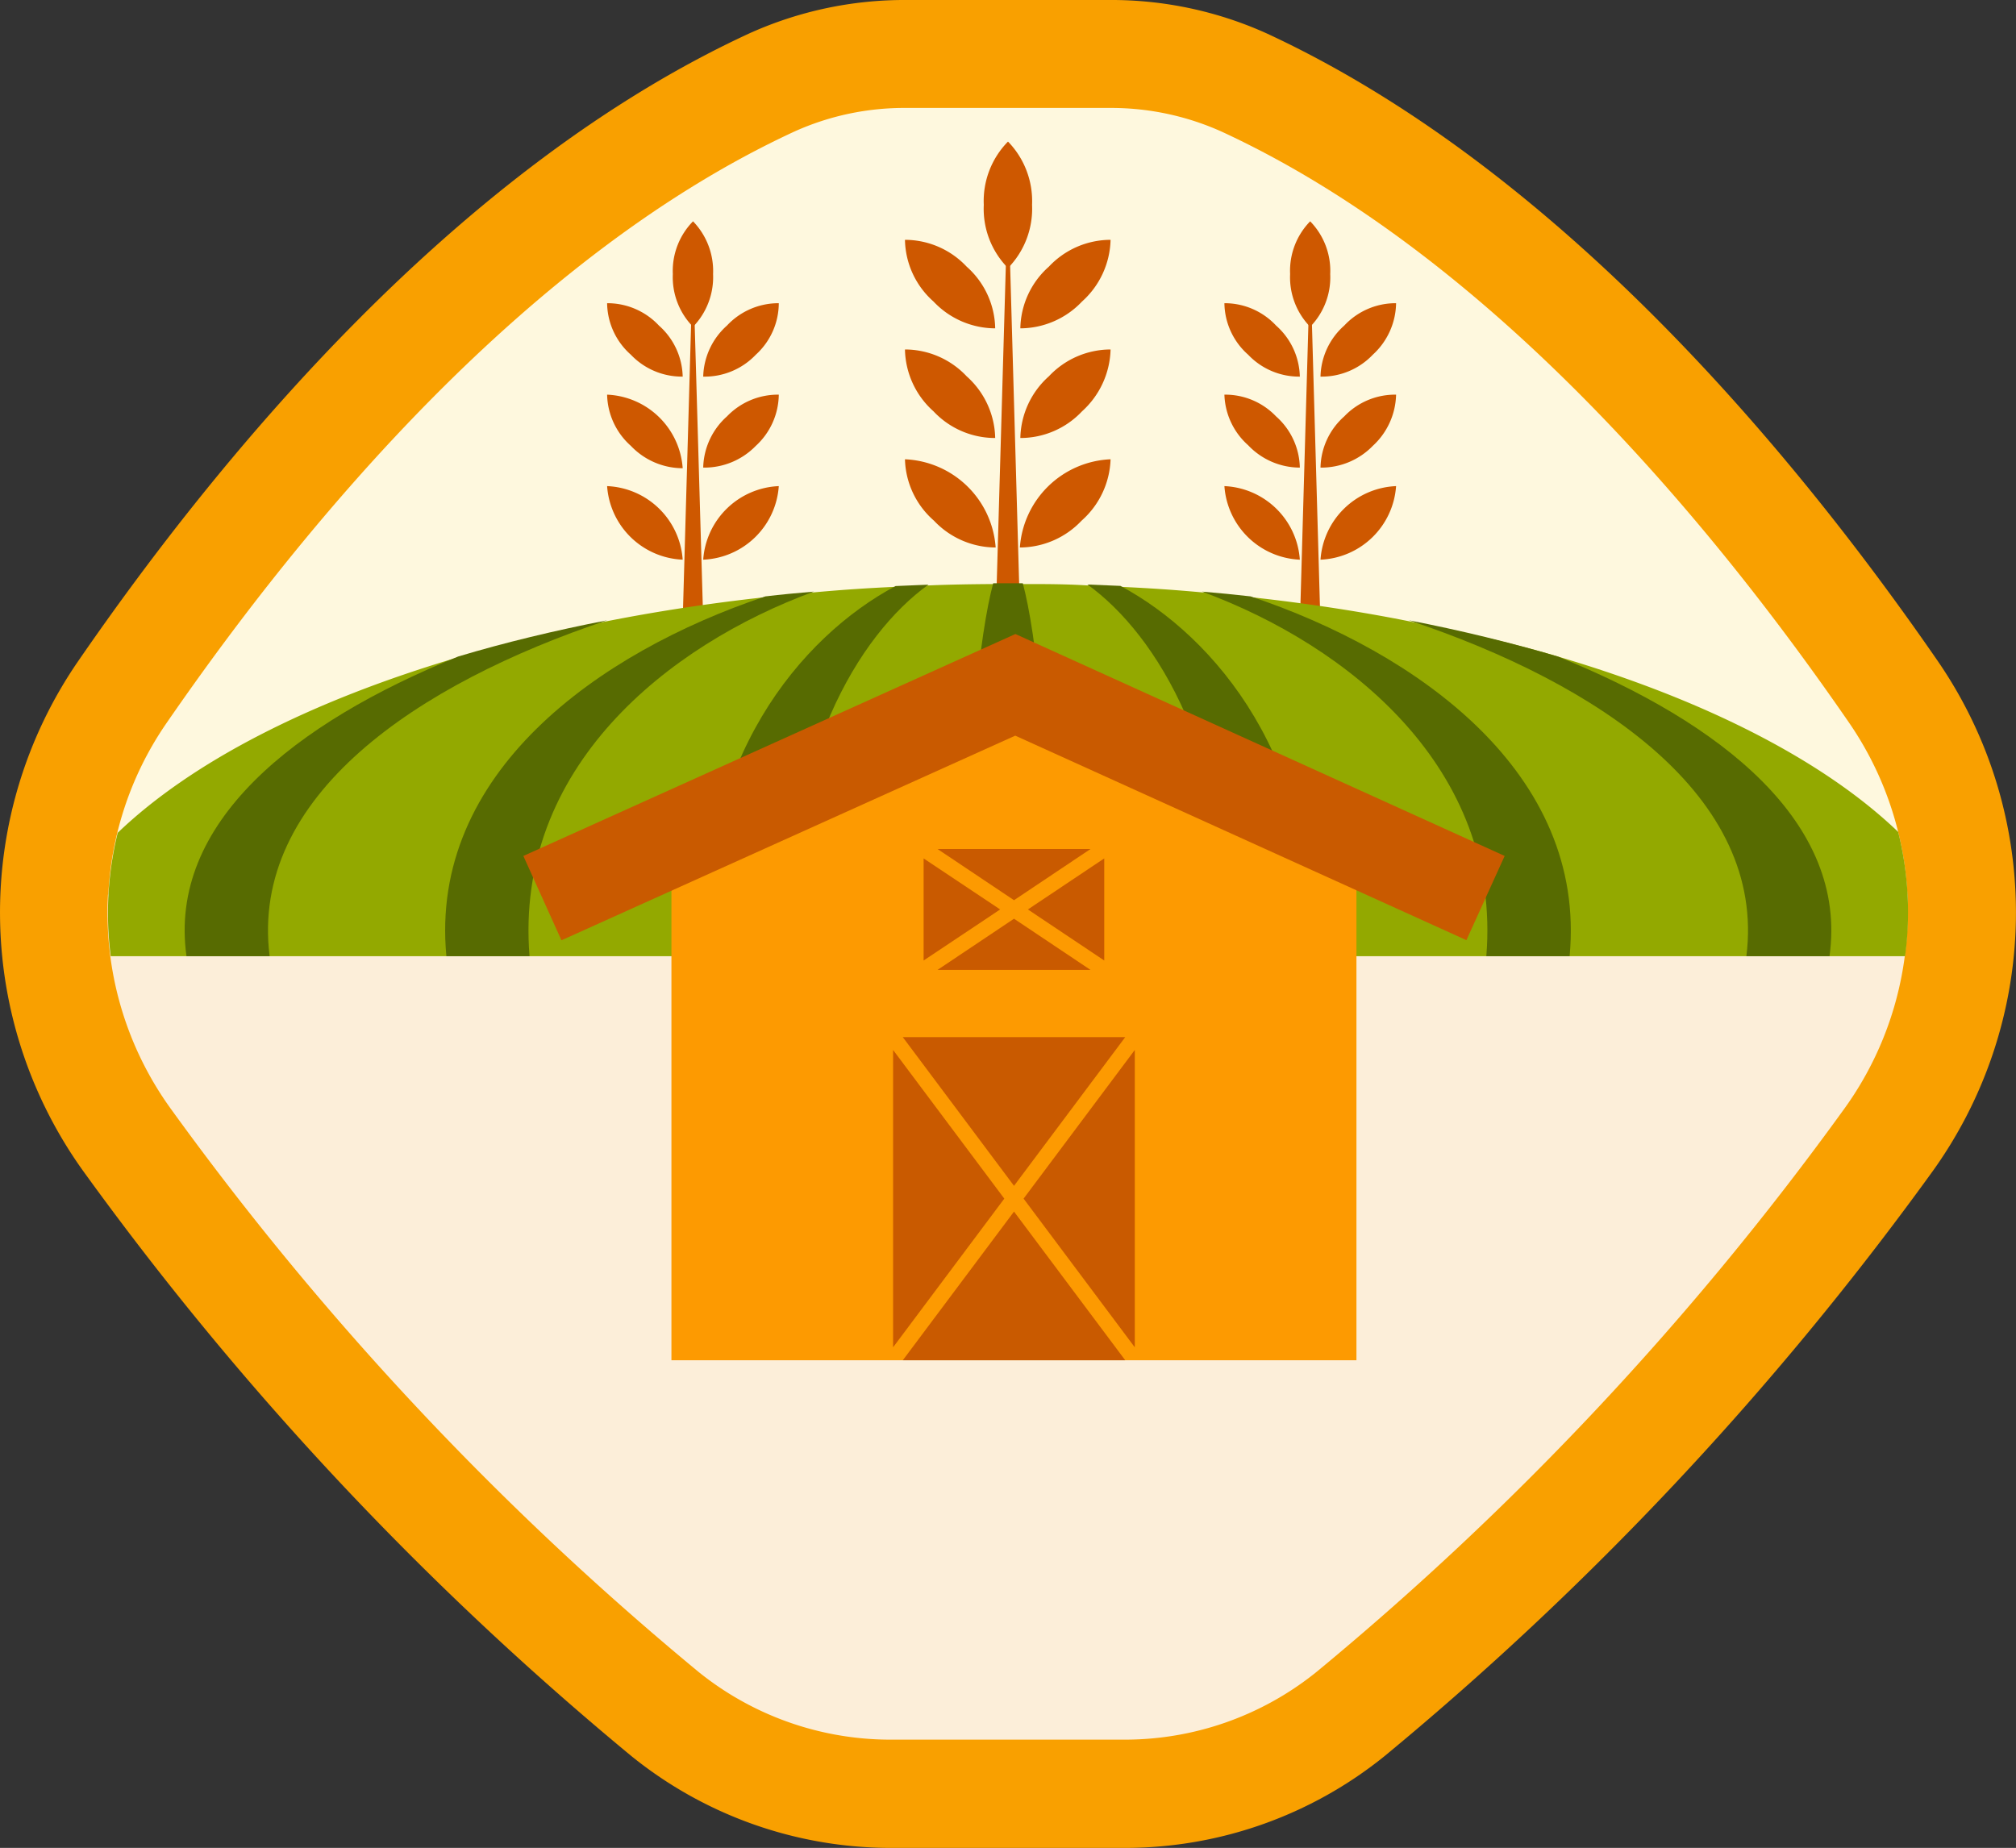
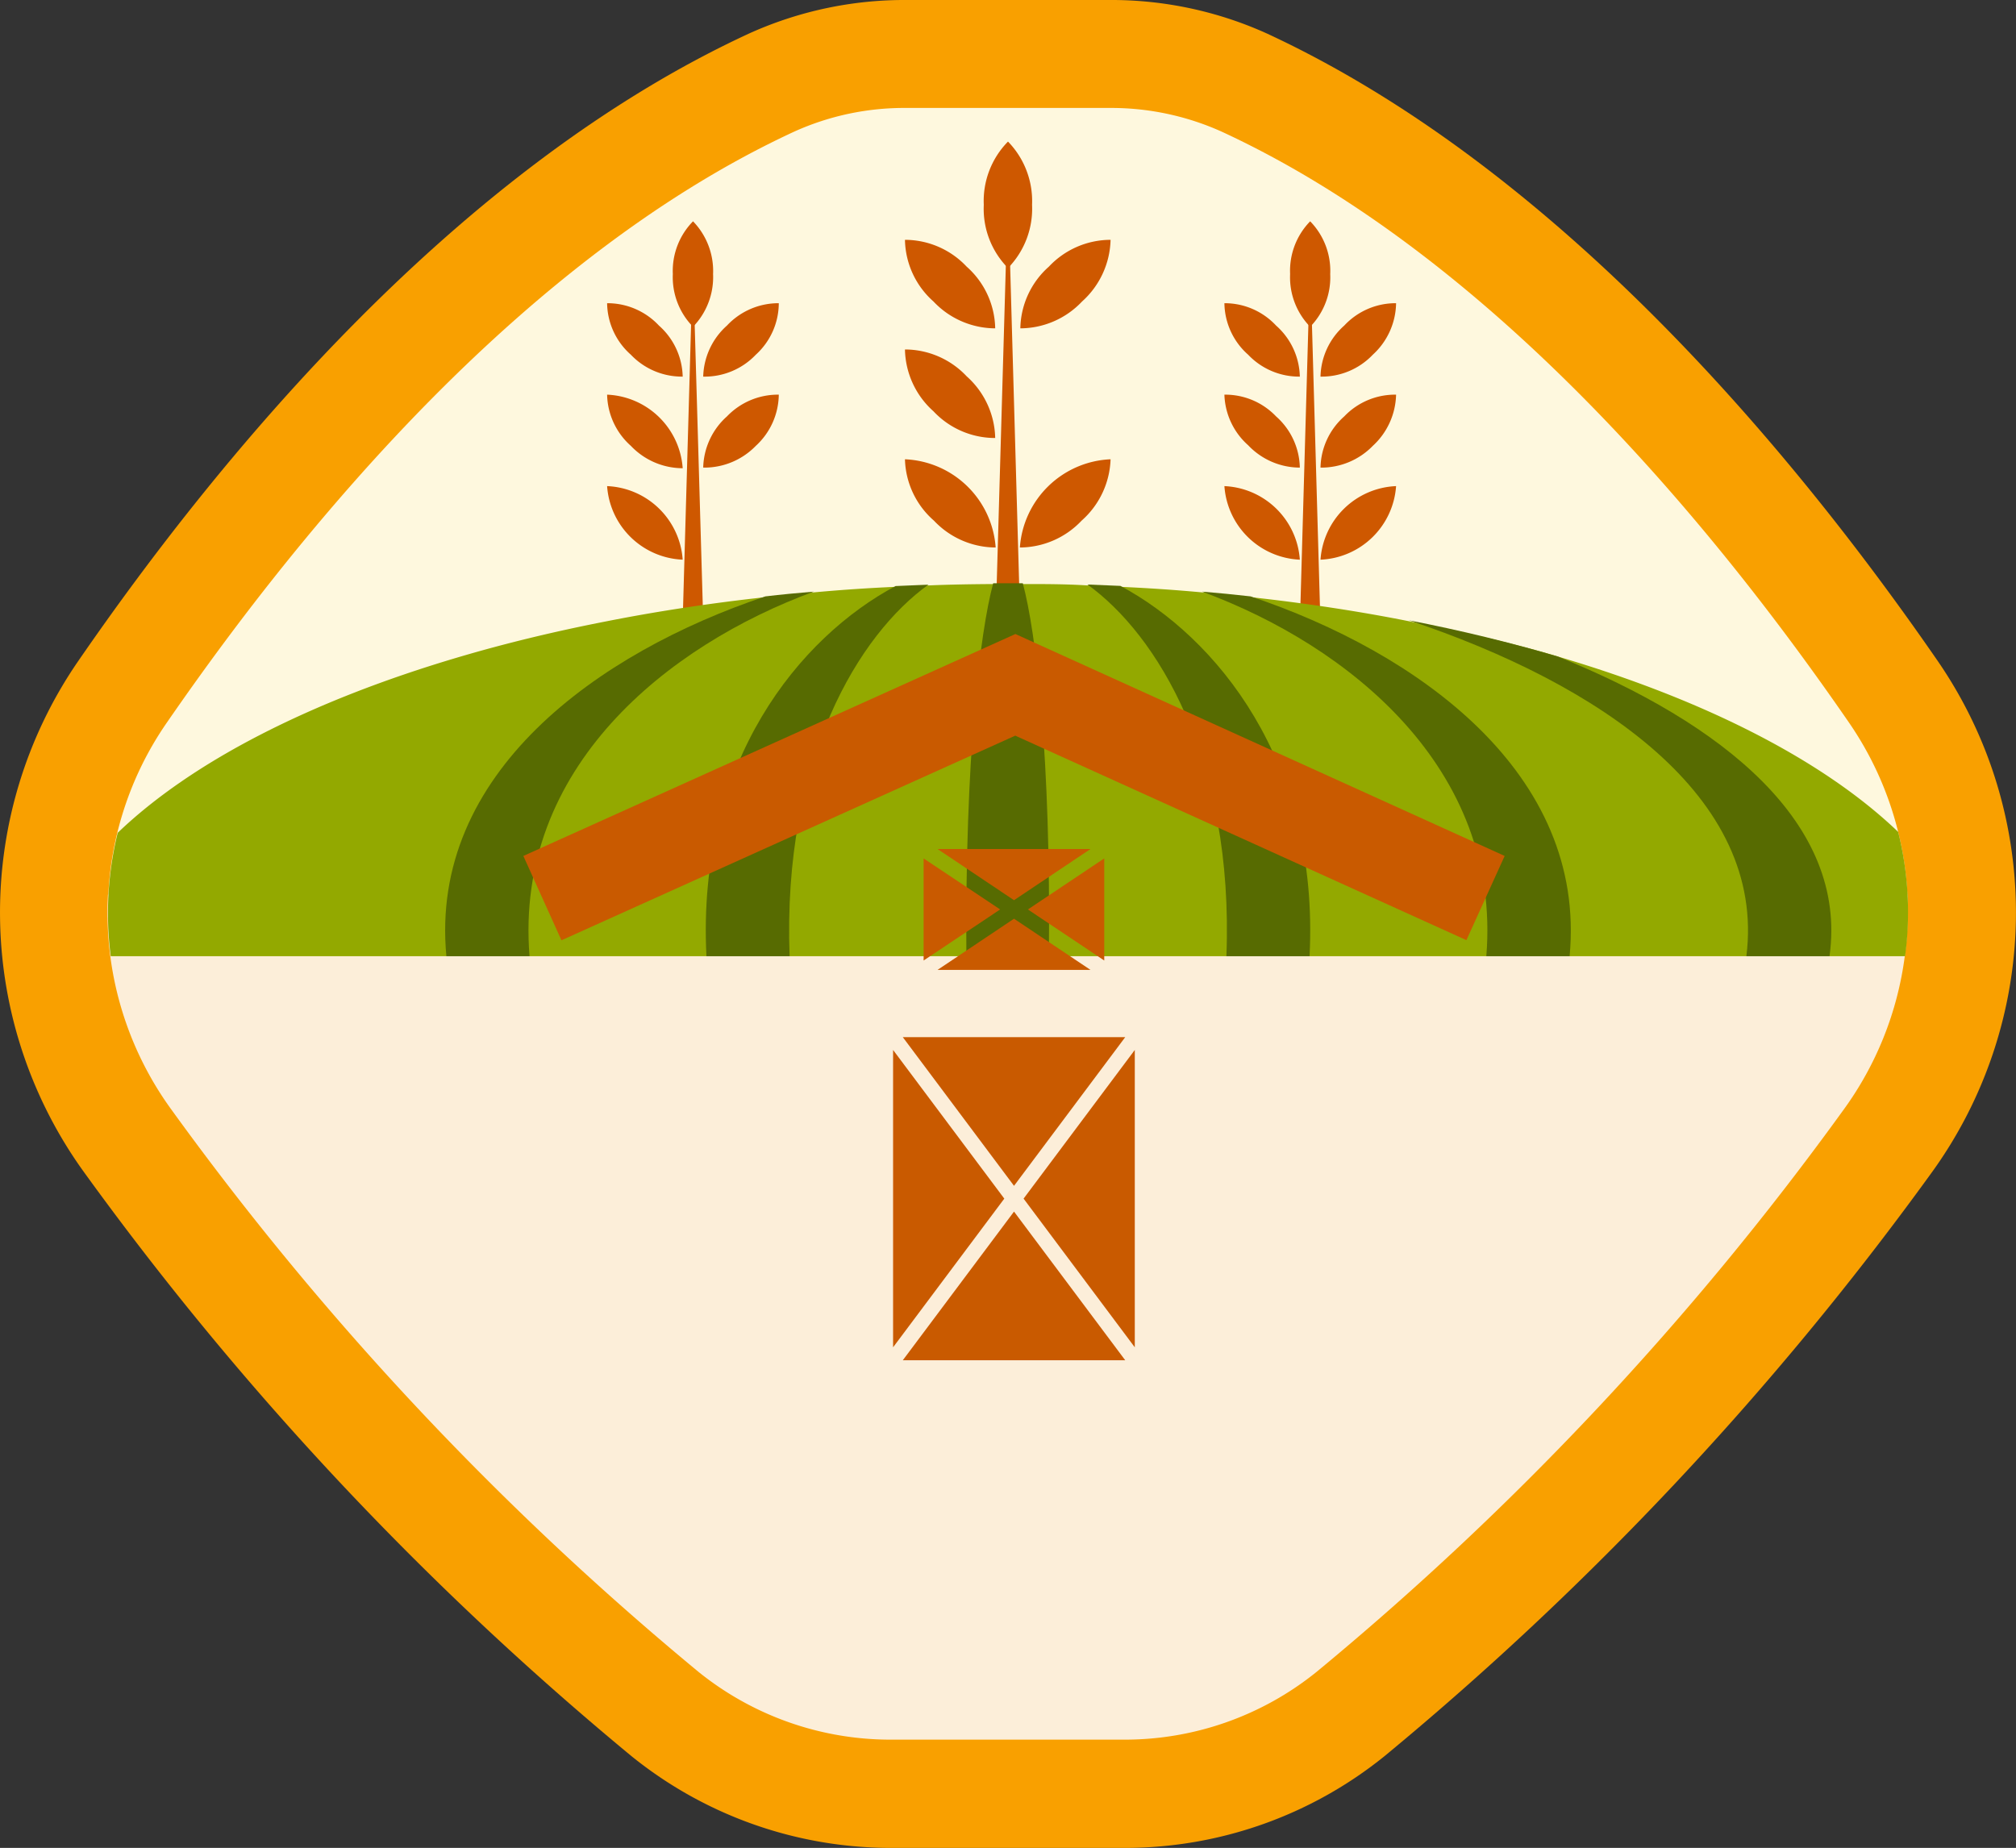
<svg xmlns="http://www.w3.org/2000/svg" viewBox="0 0 130.7 119.82">
  <rect x="0" y="0" width="130.7" height="119.82" fill="#333333" stroke="none" />
  <defs>
    <style>.cls-1{fill:#f9a000;}.cls-2{fill:#fef8de;}.cls-3{fill:#fceed9;}.cls-4{fill:#ce5800;}.cls-5{fill:#93a900;}.cls-6{fill:#576b01;}.cls-7{fill:#fd9a01;}.cls-8{fill:#c95a00;}</style>
  </defs>
  <g id="Layer_2" data-name="Layer 2">
    <g id="OBJECTS">
      <path class="cls-1" d="M125.64,42.88c-9.44-13.69-24.73-32-43.51-40.71A24.47,24.47,0,0,0,71.91,0H58.79A24.44,24.44,0,0,0,48.57,2.17c-18.79,8.68-34.07,27-43.51,40.71a28.75,28.75,0,0,0,.5,33.28,204.46,204.46,0,0,0,35.38,37.71,26.76,26.76,0,0,0,16.83,5.95H72.93a26.78,26.78,0,0,0,16.83-5.95,204.46,204.46,0,0,0,35.38-37.71A28.76,28.76,0,0,0,125.64,42.88Z" />
      <path class="cls-2" d="M123.68,59.5a21.27,21.27,0,0,0-.62-5.56,21.61,21.61,0,0,0-3.19-7.09c-9-13.07-23.38-30.33-40.68-38.32A17.45,17.45,0,0,0,71.91,7H58.79A17.3,17.3,0,0,0,51.5,8.53c-17.3,8-31.67,25.25-40.68,38.32A21.46,21.46,0,0,0,7,59.5Z" />
      <path class="cls-3" d="M7,58a22.31,22.31,0,0,0,.15,4,21.67,21.67,0,0,0,4,10,196.86,196.86,0,0,0,34.14,36.41,19.82,19.82,0,0,0,12.43,4.39H72.93a19.79,19.79,0,0,0,12.42-4.39A196.52,196.52,0,0,0,119.49,72a21.67,21.67,0,0,0,4-10,21.43,21.43,0,0,0,.16-4Z" />
      <polygon class="cls-4" points="45.59 40.22 44.92 16.98 44.26 40.22 45.59 40.22" />
-       <path class="cls-4" d="M50.49,31.52a5.13,5.13,0,0,0-4.9,4.77,5.13,5.13,0,0,0,4.9-4.77Z" />
      <path class="cls-4" d="M50.49,25.59A4.57,4.57,0,0,0,47.13,27a4.59,4.59,0,0,0-1.54,3.32A4.65,4.65,0,0,0,49,28.91,4.57,4.57,0,0,0,50.49,25.59Z" />
      <path class="cls-4" d="M50.49,19.66a4.57,4.57,0,0,0-3.36,1.45,4.59,4.59,0,0,0-1.54,3.31A4.57,4.57,0,0,0,49,23,4.53,4.53,0,0,0,50.49,19.66Z" />
      <path class="cls-4" d="M39.36,31.52a5.13,5.13,0,0,1,4.9,4.77,5.13,5.13,0,0,1-4.9-4.77Z" />
      <path class="cls-4" d="M39.36,25.59a5.13,5.13,0,0,1,4.9,4.77,4.65,4.65,0,0,1-3.36-1.45A4.57,4.57,0,0,1,39.36,25.59Z" />
      <path class="cls-4" d="M39.36,19.66a4.57,4.57,0,0,1,3.36,1.45,4.55,4.55,0,0,1,1.54,3.31A4.57,4.57,0,0,1,40.9,23,4.53,4.53,0,0,1,39.36,19.66Z" />
      <path class="cls-4" d="M44.93,14.35a4.59,4.59,0,0,0-1.31,3.42,4.59,4.59,0,0,0,1.31,3.42,4.63,4.63,0,0,0,1.3-3.42A4.63,4.63,0,0,0,44.93,14.35Z" />
      <polygon class="cls-4" points="85.6 40.22 84.94 16.98 84.28 40.22 85.6 40.22" />
      <path class="cls-4" d="M90.51,31.52a5.13,5.13,0,0,0-4.9,4.77,5.13,5.13,0,0,0,4.9-4.77Z" />
      <path class="cls-4" d="M90.51,25.59A4.55,4.55,0,0,0,87.15,27a4.55,4.55,0,0,0-1.54,3.32A4.65,4.65,0,0,0,89,28.91,4.65,4.65,0,0,0,90.51,25.59Z" />
      <path class="cls-4" d="M90.51,19.66a4.55,4.55,0,0,0-3.36,1.45,4.55,4.55,0,0,0-1.54,3.31A4.57,4.57,0,0,0,89,23,4.61,4.61,0,0,0,90.51,19.66Z" />
      <path class="cls-4" d="M79.38,31.52a5.13,5.13,0,0,1,4.89,4.77,5.13,5.13,0,0,1-4.89-4.77Z" />
      <path class="cls-4" d="M79.38,25.59A4.55,4.55,0,0,1,82.73,27a4.55,4.55,0,0,1,1.54,3.32,4.63,4.63,0,0,1-3.35-1.45A4.57,4.57,0,0,1,79.38,25.59Z" />
      <path class="cls-4" d="M79.38,19.66a4.55,4.55,0,0,1,3.35,1.45,4.55,4.55,0,0,1,1.54,3.31A4.55,4.55,0,0,1,80.92,23,4.53,4.53,0,0,1,79.38,19.66Z" />
      <path class="cls-4" d="M84.94,14.35a4.59,4.59,0,0,0-1.3,3.42,4.59,4.59,0,0,0,1.3,3.42,4.59,4.59,0,0,0,1.3-3.42A4.59,4.59,0,0,0,84.94,14.35Z" />
      <polygon class="cls-4" points="66.14 40.22 65.35 12.34 64.55 40.22 66.14 40.22" />
      <path class="cls-4" d="M72,29.78a6.16,6.16,0,0,0-5.88,5.72,5.53,5.53,0,0,0,4-1.74A5.55,5.55,0,0,0,72,29.78Z" />
-       <path class="cls-4" d="M72,22.66a5.5,5.5,0,0,0-4,1.74,5.51,5.51,0,0,0-1.85,4,5.48,5.48,0,0,0,4-1.73A5.59,5.59,0,0,0,72,22.66Z" />
      <path class="cls-4" d="M72,15.55a5.5,5.5,0,0,0-4,1.74,5.47,5.47,0,0,0-1.85,4,5.53,5.53,0,0,0,4-1.74A5.55,5.55,0,0,0,72,15.55Z" />
      <path class="cls-4" d="M58.67,29.78a6.16,6.16,0,0,1,5.88,5.72,5.52,5.52,0,0,1-4-1.74A5.47,5.47,0,0,1,58.67,29.78Z" />
      <path class="cls-4" d="M58.67,22.66a5.5,5.5,0,0,1,4,1.74,5.51,5.51,0,0,1,1.85,4,5.47,5.47,0,0,1-4-1.73A5.51,5.51,0,0,1,58.67,22.66Z" />
      <path class="cls-4" d="M58.67,15.55a5.5,5.5,0,0,1,4,1.74,5.47,5.47,0,0,1,1.85,4,5.52,5.52,0,0,1-4-1.74A5.47,5.47,0,0,1,58.67,15.55Z" />
      <path class="cls-4" d="M65.35,9.18a5.49,5.49,0,0,0-1.57,4.1,5.46,5.46,0,0,0,1.57,4.1,5.5,5.5,0,0,0,1.56-4.1A5.53,5.53,0,0,0,65.35,9.18Z" />
      <path class="cls-5" d="M123.51,62H7.18a21.84,21.84,0,0,1,.45-8c4.82-4.62,12.5-8.55,22.07-11.38q4.56-1.35,9.65-2.34c3.29-.65,6.72-1.17,10.27-1.56,1-.12,2.08-.22,3.14-.31,1.74-.16,3.51-.28,5.3-.36l2.13-.09c1.39-.06,2.79-.08,4.2-.09H66.3c1.42,0,2.81,0,4.2.09.71,0,1.43.05,2.14.09,1.78.08,3.55.2,5.29.36,1.06.09,2.11.19,3.15.31,3.55.39,7,.91,10.26,1.56S98,41.67,101,42.57c9.56,2.82,17.24,6.75,22.06,11.37A21.46,21.46,0,0,1,123.51,62Z" />
-       <path class="cls-6" d="M17.48,62H12.09c-1.21-8.64,7-15.13,17.61-19.43,3-.9,6.27-1.69,9.66-2.35C27.08,44.32,16.18,51.61,17.48,62Z" />
      <path class="cls-6" d="M34.33,62H28.94c-1.13-11.88,9.85-19.7,20.68-23.33,1-.12,2.08-.22,3.14-.31C43.29,41.84,33.34,49.77,34.33,62Z" />
      <path class="cls-6" d="M51.19,62H45.8c-.65-12.67,6.11-20.72,12.26-24l2.13-.09C55.7,41.13,50.72,49.22,51.19,62Z" />
      <path class="cls-6" d="M68,62H62.65c-.09-12.9.88-21,1.74-24.18h1.92C67.17,41,68.14,49.1,68,62Z" />
      <path class="cls-6" d="M84.9,62H79.51C80,49.22,75,41.13,70.5,37.9l2.14.09C78.79,41.28,85.55,49.33,84.9,62Z" />
      <path class="cls-6" d="M101.76,62h-5.4c1-12.23-9-20.16-18.43-23.64,1.06.09,2.11.19,3.15.31C91.9,42.3,102.88,50.12,101.76,62Z" />
      <path class="cls-6" d="M118.61,62h-5.39c1.3-10.39-9.6-17.68-21.88-21.78,3.39.66,6.62,1.45,9.66,2.35C111.64,46.87,119.81,53.36,118.61,62Z" />
-       <polygon class="cls-7" points="87.94 56.34 65.8 46.3 43.53 56.34 43.53 88.2 87.94 88.2 87.94 56.34" />
      <polygon class="cls-8" points="36.4 60.97 33.93 55.5 65.83 41.11 97.55 55.5 95.07 60.96 65.82 47.7 36.4 60.97" />
      <polygon class="cls-8" points="72.95 67.25 58.53 67.25 65.74 76.89 72.95 67.25" />
      <polygon class="cls-8" points="57.9 87.36 65.11 77.72 57.9 68.08 57.9 87.36" />
      <polygon class="cls-8" points="65.74 78.56 58.53 88.2 72.95 88.2 65.74 78.56" />
      <polygon class="cls-8" points="66.36 77.72 73.57 87.36 73.57 68.08 66.36 77.72" />
      <polygon class="cls-8" points="57.9 67.25 57.9 67.25 57.9 67.25 57.9 67.25" />
      <polygon class="cls-8" points="73.57 67.25 73.57 67.25 73.57 67.25 73.57 67.25" />
      <polygon class="cls-8" points="71.59 55.66 66.64 58.97 71.59 62.28 71.59 55.66" />
      <polygon class="cls-8" points="70.7 55.05 60.78 55.05 65.74 58.37 70.7 55.05" />
      <polygon class="cls-8" points="70.7 62.89 65.74 59.57 60.78 62.89 70.7 62.89" />
      <polygon class="cls-8" points="59.88 62.89 59.88 62.89 59.88 62.89 59.88 62.89" />
      <polygon class="cls-8" points="64.84 58.97 59.88 55.66 59.88 62.28 64.84 58.97" />
      <polygon class="cls-8" points="59.88 55.05 59.88 55.05 59.88 55.05 59.88 55.05" />
    </g>
  </g>
</svg>